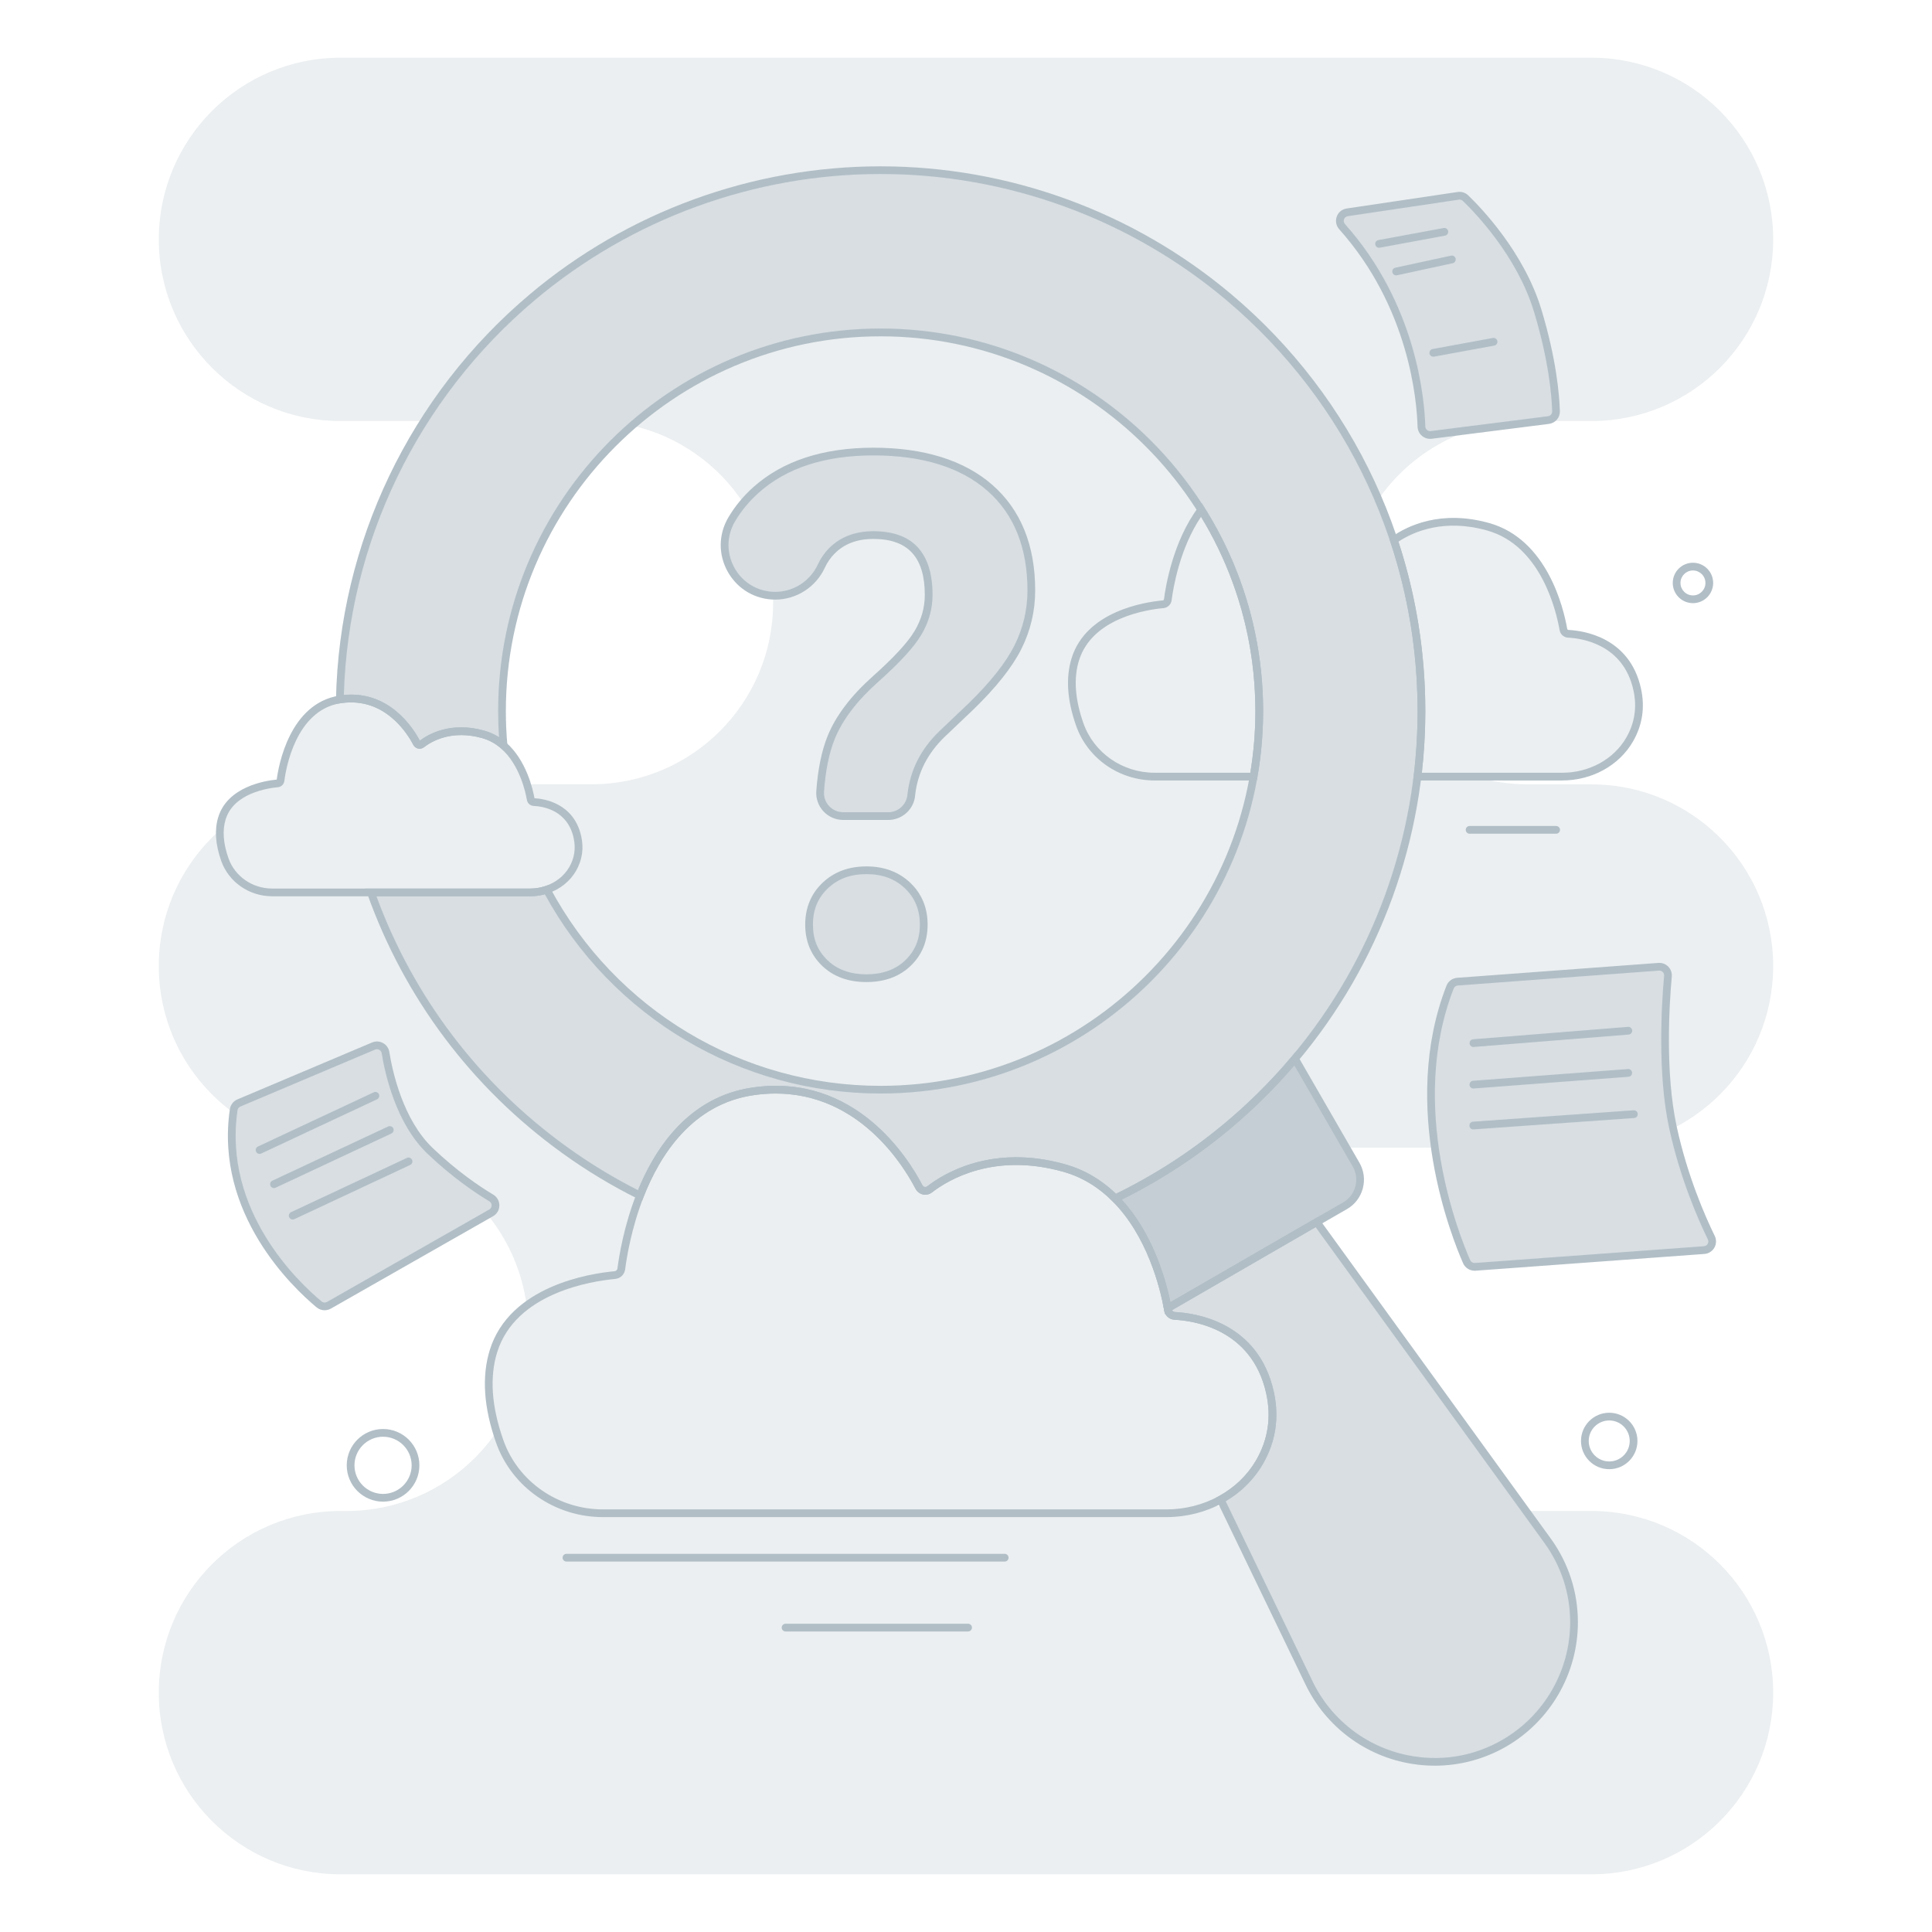
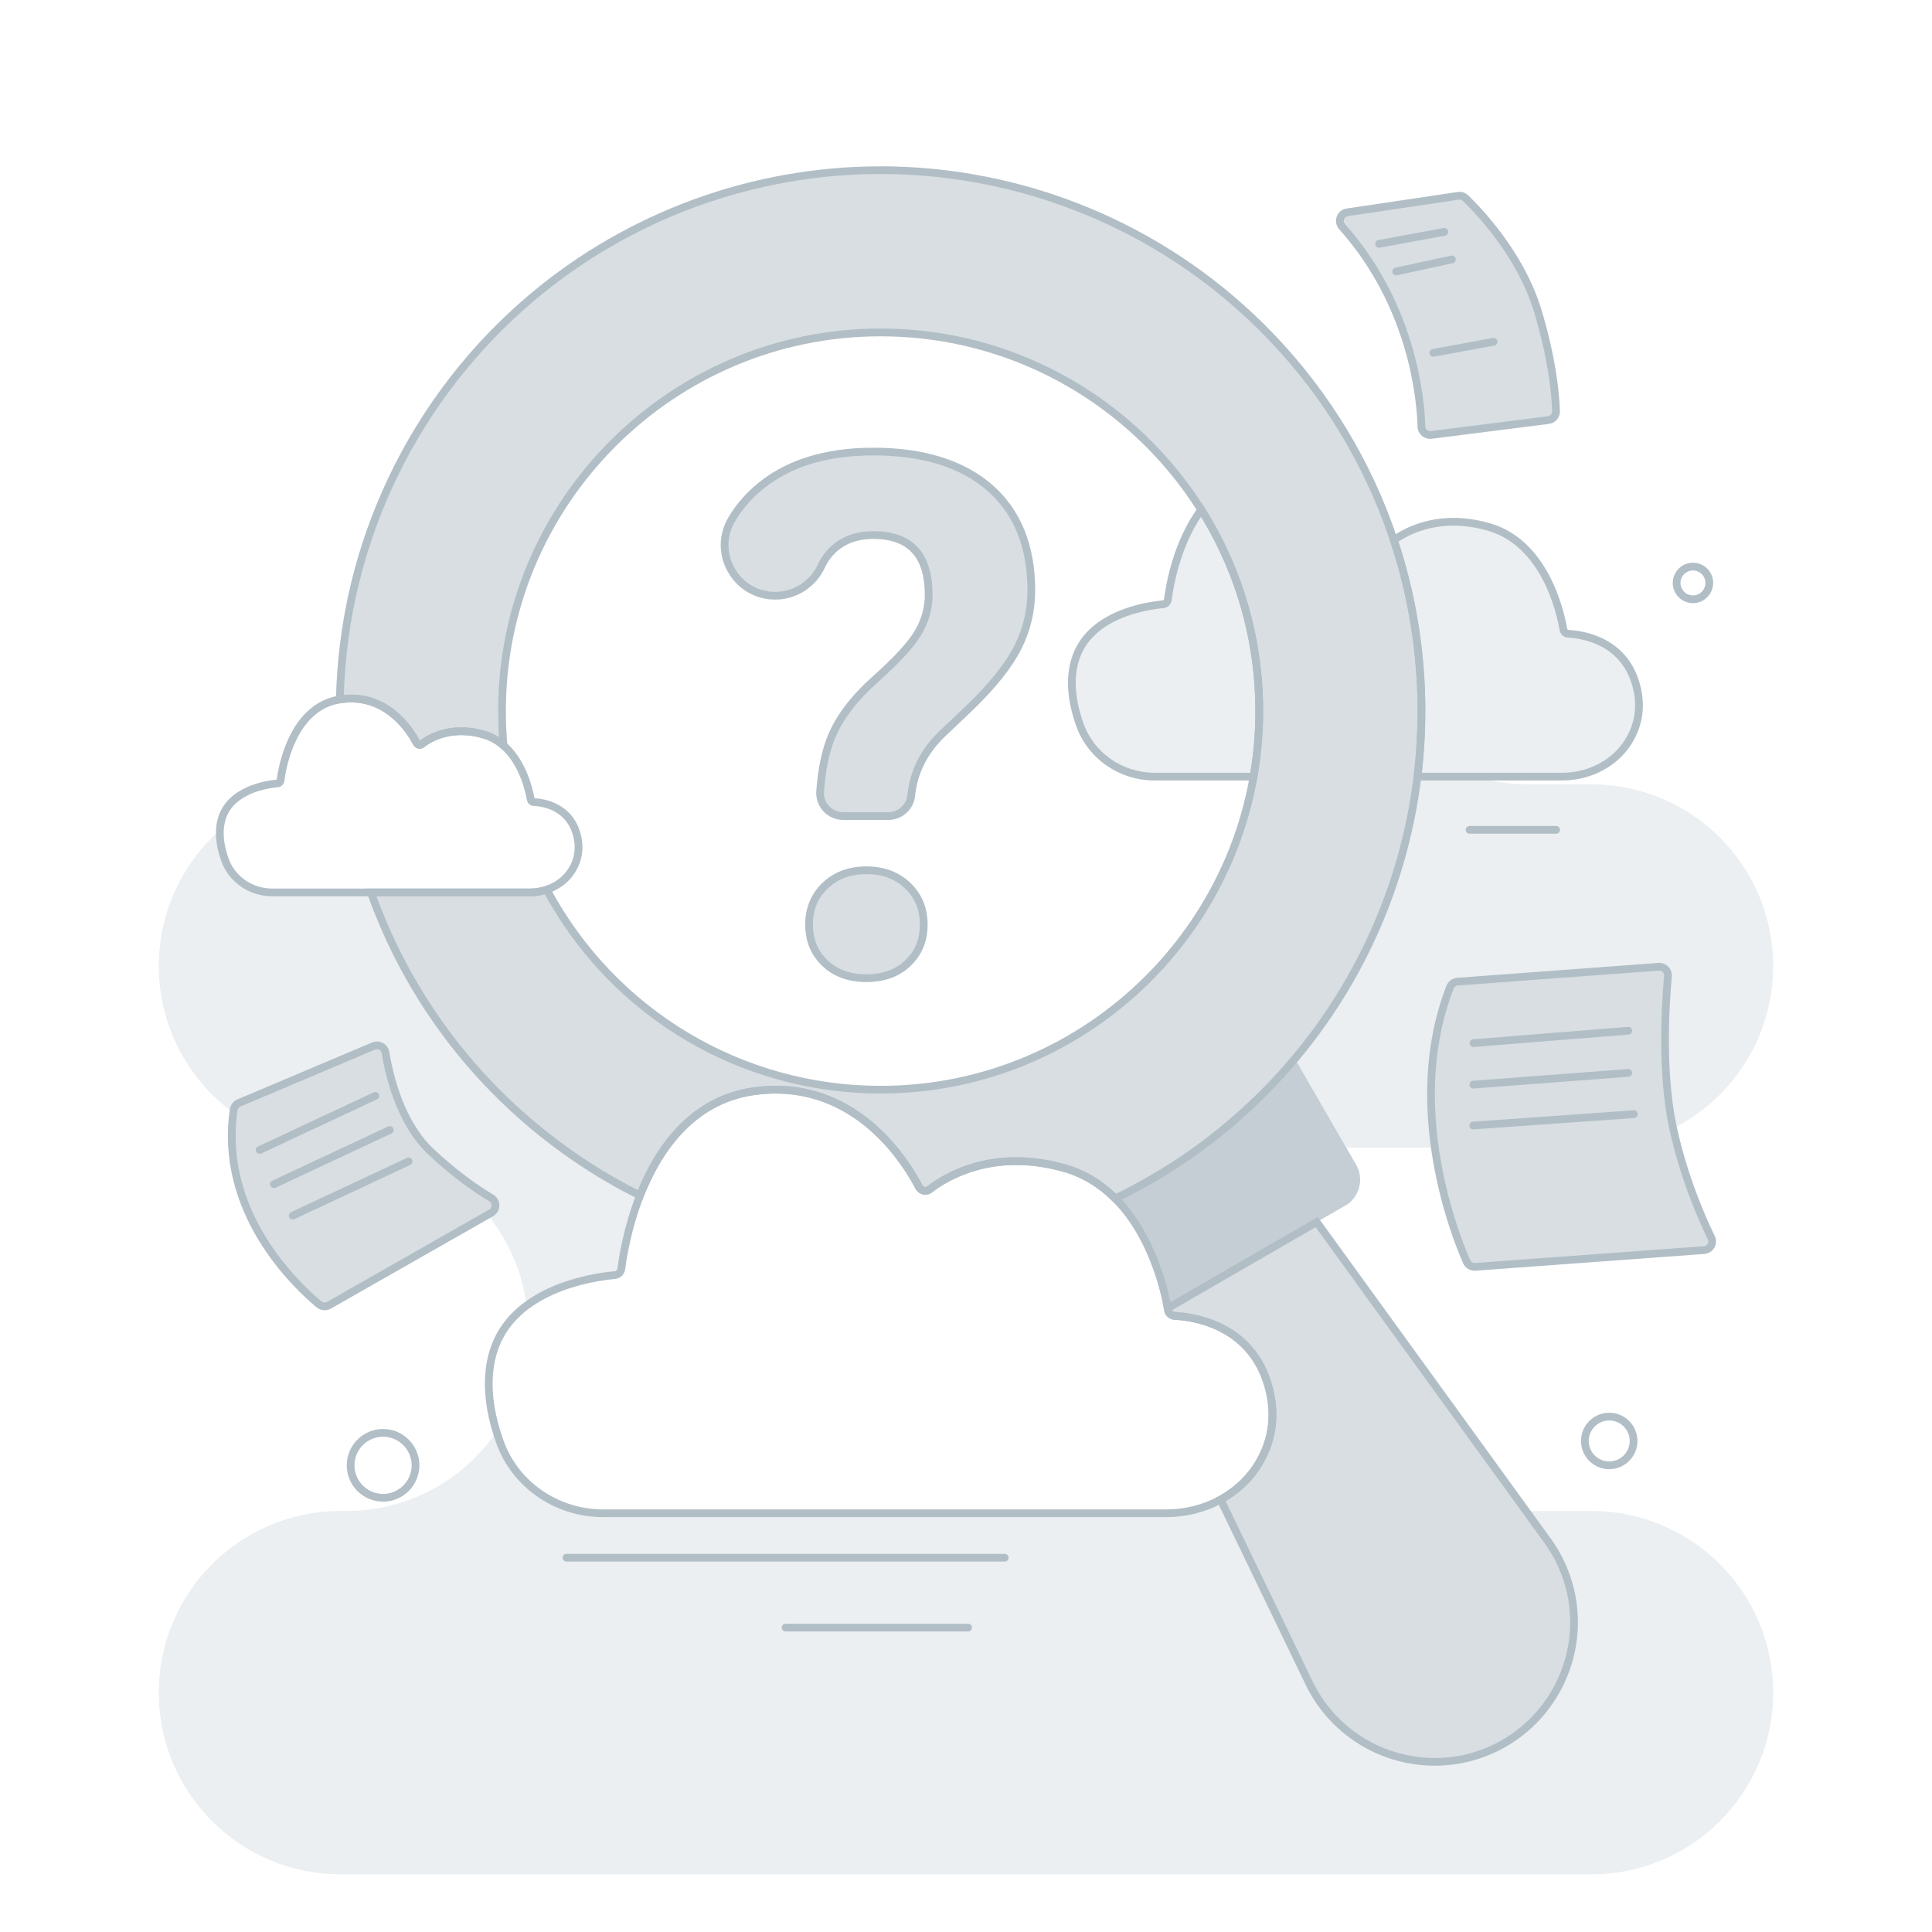
<svg xmlns="http://www.w3.org/2000/svg" id="no-result-found" viewBox="0 0 1000 1000">
  <g>
    <g>
      <g>
        <g style="opacity:.25">
          <path d="m621.8,263.84c19,30.19,29.98,65.92,29.98,104.2,0,11.58-1.01,22.91-2.93,33.93h-51.23c-17.27,0-32.99-10.65-38.72-26.95-3.69-10.44-5.78-22.55-2.35-33.68,7.22-23.45,37.12-27.82,45.47-28.58,1.26-.12,2.26-1.06,2.43-2.31.89-7,4.65-29.58,17.35-46.62Z" style="fill:#b1bec6;stroke-width:0" />
        </g>
        <g style="opacity:.25">
          <path d="m843.45,382.87c-7.09,12.2-20.72,19.1-34.82,19.1h-74.93c1.34-11.13,2.04-22.45,2.04-33.93,0-30.93-5.01-60.69-14.28-88.51,7.32-5.15,24.24-13.78,48.84-6.87,29.25,8.22,37.3,43.98,38.92,53.19.22,1.25,1.28,2.14,2.56,2.21,7.25.34,30.05,3.45,35.62,28.71,2.34,10.55.03,19.24-3.95,26.1Z" style="fill:#b1bec6;stroke-width:0" />
        </g>
        <g>
          <g style="opacity:.5">
            <path d="m636.01,153.79c-48.7-40.99-111.56-65.72-180.22-65.72s-131.51,24.73-180.21,65.72c-59.55,50.16-97.91,124.68-99.67,208.23.19-.03.4-.06.61-.09,23.63-3.36,35.87,16.28,39.19,22.65.49.96,1.68,1.24,2.53.59,3.94-3.06,15.08-9.8,31.88-5.07,4.14,1.16,7.62,3.2,10.52,5.73-.53-5.86-.8-11.8-.8-17.8,0-108.23,87.74-195.97,195.96-195.97s196,87.74,196,195.97-87.76,195.98-196,195.98c-74.79,0-139.8-41.91-172.82-103.53-2.75.94-5.67,1.42-8.62,1.42h-82.37c19.17,53.88,54.38,100.15,99.86,133.06,12.4,8.98,25.58,16.97,39.42,23.84,9.2-23.57,26.54-49.4,58.75-53.97,51.66-7.32,78.37,35.56,85.61,49.5,1.07,2.07,3.67,2.71,5.52,1.28,8.61-6.65,32.94-21.39,69.65-11.06,10.76,3.02,19.45,8.75,26.45,15.77,14.96-7.22,29.17-15.71,42.49-25.36,11.17-8.07,21.68-16.95,31.52-26.52,6.66-6.49,13.01-13.31,19-20.47,40.88-48.63,65.49-111.42,65.49-179.94,0-85.98-38.75-162.89-99.73-214.25Z" style="fill:#b1bec6;stroke-width:0" />
          </g>
          <path d="m576.83,622.76l-1-1.01c-7.42-7.45-16.02-12.58-25.57-15.26-35.72-10.05-59.38,4.15-67.89,10.72-1.34,1.03-3.04,1.42-4.66,1.05-1.66-.37-3.06-1.46-3.86-2.99-6.84-13.17-33.1-55.6-83.56-48.44-32.01,4.54-48.76,31.17-57.17,52.71l-.79,2.04-1.96-.97c-13.81-6.85-27.17-14.93-39.7-24.01-46.6-33.72-81.38-80.06-100.57-134.01l-.95-2.67h85.21c2.75,0,5.43-.44,7.97-1.31l1.61-.55.8,1.5c33.87,63.21,99.41,102.47,171.05,102.47,106.97,0,194-87.02,194-193.98s-87.03-193.97-194-193.97-193.96,87.02-193.96,193.97c0,5.87.27,11.8.79,17.62l.45,4.96-3.75-3.27c-2.9-2.53-6.18-4.31-9.75-5.31-15.93-4.48-26.37,1.81-30.11,4.73-.89.68-2,.92-3.06.68-1.07-.24-1.97-.95-2.48-1.94-3.05-5.86-14.75-24.76-37.13-21.59l-2.94.4.05-2.33c1.7-80.98,38.29-157.43,100.38-209.72,50.71-42.69,115.17-66.19,181.5-66.19s130.8,23.51,181.51,66.19h0c63.83,53.76,100.45,132.41,100.45,215.78,0,66.26-23.42,130.62-65.96,181.23-5.89,7.04-12.33,13.98-19.13,20.62-9.97,9.71-20.66,18.7-31.75,26.71-13.42,9.72-27.82,18.32-42.79,25.54l-1.28.62Zm-50.84-23.76c7.66,0,16.12,1.05,25.35,3.64,9.78,2.75,18.62,7.88,26.3,15.28,14.31-6.99,28.07-15.25,40.92-24.57,10.93-7.9,21.46-16.76,31.3-26.34,6.71-6.54,13.06-13.38,18.86-20.32,41.93-49.89,65.03-113.34,65.03-178.66,0-82.19-36.09-159.72-99.02-212.72-49.99-42.08-113.54-65.25-178.94-65.25s-128.93,23.17-178.92,65.25c-60.62,51.05-96.58,125.45-98.9,204.42,23.46-2.34,35.84,17,39.35,23.62,4.44-3.36,16.05-10.04,33.34-5.18,2.7.76,5.26,1.9,7.64,3.41-.3-4.5-.46-9.05-.46-13.56,0-109.16,88.8-197.97,197.96-197.97s198,88.81,198,197.97-88.82,197.98-198,197.98c-72.57,0-139.01-39.47-173.79-103.13-2.47.68-5.03,1.03-7.64,1.03h-79.52c19.11,52.04,53.01,96.75,98.19,129.44,11.77,8.53,24.28,16.15,37.2,22.7,9.05-22.15,26.61-48.51,59.52-53.18,53.07-7.52,80.52,36.8,87.67,50.56.25.48.68.82,1.18.93.47.11.95,0,1.35-.32,6.77-5.23,22.62-15.04,46.06-15.04Z" style="fill:#b1bec6;stroke-width:0" />
          <g style="opacity:.5">
            <path d="m814.72,839.7c0,24.78-12.74,49.06-36.04,62.55-14.99,8.66-31.7,11.32-47.46,8.76-22.43-3.55-42.9-17.66-53.63-39.87l-37.59-77.91-8.22-17.04c8.22-4.48,15.24-11.01,20.08-19.32,5.5-9.47,8.69-21.5,5.47-36.08-7.72-34.9-39.23-39.2-49.24-39.68-1.77-.08-3.23-1.3-3.54-3.05-.05-.3-.1-.62-.17-.96l77.13-44.57,102.78,141.86,16.69,23.04c9.31,12.84,13.72,27.65,13.72,42.25Z" style="fill:#b1bec6;stroke-width:0" />
          </g>
          <path d="m742.6,913.92c-3.91,0-7.82-.31-11.7-.94-23.95-3.79-44.55-19.11-55.11-40.97l-46.64-96.66,1.67-.91c8.14-4.44,14.82-10.86,19.31-18.57,6.2-10.68,7.96-22.33,5.25-34.64-7.44-33.62-38.15-37.67-47.38-38.11-2.71-.12-4.94-2.05-5.41-4.69l-.05-.29c-.04-.21-.07-.42-.11-.64l-.27-1.4,79.93-46.18,120.53,166.36c9.22,12.73,14.1,27.74,14.1,43.42,0,26.42-14.19,51.05-37.04,64.28-11.32,6.54-24.16,9.95-37.09,9.95Zm-108.2-136.91l44.99,93.26c9.99,20.69,29.48,35.18,52.14,38.76,16.05,2.6,32-.34,46.15-8.52,21.61-12.51,35.04-35.82,35.04-60.82,0-14.83-4.61-29.03-13.34-41.07l-118.41-163.44-74.31,42.94c.26.58.83.97,1.53,1,9.96.47,43.06,4.85,51.11,41.24,2.94,13.32,1.02,25.94-5.7,37.51-4.55,7.82-11.16,14.4-19.2,19.13Z" style="fill:#b1bec6;stroke-width:0" />
          <g style="opacity:.75">
            <path d="m696.21,624.1l-3.28,1.87-11.4,6.57-77.13,44.57c-1.88-10.25-8.51-38.09-27.16-56.78,14.96-7.22,29.17-15.71,42.49-25.36,11.17-8.07,21.68-16.95,31.52-26.52,6.66-6.49,13.01-13.31,19-20.47l27.13,47,4.52,7.83c4.31,7.45,1.76,17.01-5.69,21.3Z" style="fill:#b1bec6;stroke-width:0" />
          </g>
-           <path d="m602.94,680.26l-.51-2.79c-1.97-10.71-8.51-37.59-26.61-55.73l-1.99-1.99,2.53-1.22c14.77-7.12,28.96-15.59,42.19-25.18,10.93-7.9,21.46-16.76,31.3-26.34,6.71-6.54,13.06-13.38,18.86-20.32l1.83-2.2,33.08,57.31c2.35,4.07,2.98,8.81,1.76,13.36-1.22,4.54-4.12,8.33-8.19,10.67h0s-3.28,1.88-3.28,1.88l-11.39,6.57-79.59,45.99Zm-22.36-59.34c16.07,17.37,22.75,41.08,25.24,53.05l74.71-43.17,14.68-8.44c3.13-1.8,5.38-4.73,6.32-8.23.94-3.52.46-7.18-1.36-10.33l-30.23-52.37c-5.38,6.3-11.19,12.49-17.29,18.44-9.97,9.71-20.66,18.7-31.75,26.71-12.68,9.19-26.23,17.37-40.32,24.33Zm115.62,3.18h0,0Z" style="fill:#b1bec6;stroke-width:0" />
        </g>
        <g style="opacity:.25">
-           <path d="m651.87,756.87c-4.84,8.31-11.86,14.84-20.08,19.32-8.45,4.62-18.16,7.07-28.03,7.07h-291.6c-23.87,0-45.59-14.73-53.51-37.24-5.1-14.44-7.98-31.18-3.25-46.54,9.96-32.41,51.31-38.44,62.86-39.5,1.74-.17,3.11-1.46,3.34-3.2.8-6.26,3.25-21.57,9.67-37.97,9.2-23.57,26.54-49.4,58.75-53.97,51.66-7.32,78.37,35.56,85.61,49.5,1.07,2.07,3.67,2.71,5.52,1.28,8.61-6.65,32.94-21.39,69.65-11.06,10.76,3.02,19.45,8.75,26.45,15.77,18.65,18.69,25.27,46.53,27.16,56.78.06.34.12.66.17.96.31,1.74,1.77,2.97,3.54,3.05,10.02.48,41.52,4.78,49.24,39.68,3.21,14.57.03,26.6-5.47,36.08Z" style="fill:#b1bec6;stroke-width:0" />
-         </g>
+           </g>
        <g style="opacity:.25">
-           <path d="m296.38,449.83c-3.01,5.16-7.86,8.83-13.41,10.66-2.75.94-5.67,1.42-8.62,1.42h-133.49c-10.92,0-20.87-6.74-24.5-17.05-2.32-6.61-3.65-14.28-1.48-21.31,4.57-14.83,23.49-17.59,28.77-18.07.8-.08,1.43-.67,1.54-1.47.88-6.93,6.21-38.03,30.72-41.99.19-.03.4-.06.61-.09,23.63-3.36,35.87,16.28,39.19,22.65.49.96,1.68,1.24,2.53.59,3.94-3.06,15.08-9.8,31.88-5.07,4.14,1.16,7.62,3.2,10.52,5.73,10.05,8.76,13.31,23.39,14.09,27.92.14.8.81,1.36,1.61,1.39,4.59.22,19.01,2.18,22.55,18.16,1.47,6.67.01,12.18-2.5,16.52Z" style="fill:#b1bec6;stroke-width:0" />
-         </g>
+           </g>
        <path d="M650.53 403.97h-52.91c-18.34 0-34.66-11.37-40.61-28.29-4.66-13.18-5.46-24.93-2.37-34.93 7.54-24.51 38.04-29.14 47.2-29.98.34-.03.58-.26.63-.58.86-6.72 4.67-30.03 17.73-47.55l1.74-2.34 1.55 2.47c19.82 31.49 30.29 67.89 30.29 105.27 0 11.49-1 23.02-2.96 34.28l-.29 1.66Zm-28.85-136.52c-11.1 16.41-14.46 37.08-15.25 43.26-.29 2.19-2.03 3.85-4.23 4.05-8.54.78-36.93 5.04-43.74 27.17-2.83 9.16-2.04 20.07 2.32 32.42 5.39 15.32 20.19 25.62 36.84 25.62h49.54c1.74-10.5 2.62-21.24 2.62-31.93 0-35.62-9.71-70.33-28.1-100.58ZM808.63 403.97h-77.18l.27-2.24c1.34-11.14 2.02-22.48 2.02-33.69 0-30.08-4.77-59.65-14.17-87.87l-.47-1.41 1.22-.86c8.1-5.7 25.44-14.21 50.53-7.16 30.02 8.44 38.47 44.06 40.34 54.77.06.32.33.54.69.55 7.29.34 31.57 3.52 37.48 30.27 2.16 9.77.76 19.03-4.17 27.53h0c-7.2 12.4-21.21 20.1-36.55 20.1Zm-72.68-4h72.68c13.92 0 26.61-6.94 33.09-18.11 4.41-7.61 5.67-15.9 3.73-24.66-5.29-23.98-27.18-26.84-33.76-27.14-2.23-.11-4.05-1.7-4.43-3.86-1.77-10.13-9.72-43.81-37.49-51.61-22.3-6.27-37.96.52-45.93 5.75 9.23 28.2 13.9 57.7 13.9 87.7 0 10.63-.6 21.36-1.79 31.93Zm107.5-17.1h0 0ZM603.75 785.26h-291.6c-25.01 0-47.28-15.5-55.4-38.57-6.37-18.06-7.48-34.14-3.28-47.8 10.27-33.4 52.03-39.75 64.59-40.9.83-.08 1.43-.66 1.54-1.47.76-5.98 3.25-21.72 9.79-38.44 8.8-22.53 26.41-50.41 60.34-55.22 53.07-7.52 80.52 36.8 87.67 50.56.25.48.68.82 1.18.93.47.11.95 0 1.35-.32 8.99-6.94 33.94-21.94 71.41-11.4 10.22 2.87 19.41 8.35 27.32 16.29 18.89 18.93 25.67 46.75 27.71 57.83.04.23.09.48.13.71l.05.26c.14.79.81 1.35 1.65 1.39 9.96.47 43.06 4.85 51.11 41.24 2.94 13.32 1.02 25.94-5.7 37.51h0c-4.86 8.35-12.07 15.29-20.85 20.08-8.76 4.79-18.78 7.32-28.99 7.32Zm-202.26-219.24c-3.59 0-7.33.26-11.2.81-32.01 4.54-48.76 31.17-57.17 52.71-6.37 16.3-8.8 31.65-9.55 37.5-.35 2.66-2.47 4.68-5.14 4.94-11.94 1.09-51.6 7.07-61.14 38.09-3.94 12.82-2.86 28.06 3.23 45.29 7.56 21.48 28.31 35.9 51.63 35.9h291.6c9.54 0 18.9-2.36 27.08-6.83 8.14-4.44 14.82-10.86 19.31-18.57 6.2-10.68 7.96-22.33 5.25-34.64-7.44-33.62-38.15-37.67-47.38-38.11-2.71-.12-4.94-2.05-5.41-4.69l-.05-.29c-.04-.21-.07-.42-.11-.64-1.97-10.73-8.51-37.61-26.61-55.74-7.42-7.45-16.02-12.58-25.57-15.26-35.72-10.05-59.38 4.15-67.89 10.72-1.34 1.03-3.04 1.42-4.66 1.05-1.66-.37-3.06-1.46-3.86-2.99-6.32-12.16-29.17-49.25-72.35-49.25Zm250.38 190.85h0 0ZM274.34 463.91h-133.49c-11.91 0-22.52-7.39-26.38-18.39-2.99-8.51-3.5-16.1-1.51-22.56 4.85-15.75 24.08-18.86 30.27-19.45.93-7.08 6.57-39.3 32.35-43.46l.28-.04c.13-.02.27-.04.4-.06 24.57-3.5 37.46 16.63 41.05 23.41 4.44-3.36 16.05-10.04 33.34-5.18 4.14 1.16 7.94 3.23 11.29 6.15 10.42 9.08 13.85 24.05 14.71 28.83 5 .28 20.39 2.56 24.19 19.71 1.41 6.38.49 12.42-2.73 17.96h0c-3.15 5.4-8.3 9.5-14.51 11.56-2.94 1.01-6.06 1.52-9.25 1.52Zm-92.6-100.36c-1.59 0-3.24.11-4.96.36l-.62.09c-23.22 3.76-28.23 34.19-29 40.26-.22 1.72-1.59 3.04-3.33 3.21-5.3.48-22.87 3.09-27.05 16.67-1.73 5.62-1.24 12.37 1.46 20.06 3.31 9.4 12.39 15.71 22.61 15.71h133.49c2.75 0 5.43-.44 7.97-1.31 5.31-1.75 9.68-5.22 12.33-9.77h0c2.7-4.65 3.46-9.72 2.28-15.09-3.15-14.24-15.52-16.35-20.69-16.59-1.75-.08-3.18-1.33-3.49-3.04-.72-4.17-3.83-18.38-13.44-26.76-2.9-2.53-6.18-4.31-9.75-5.31-15.93-4.48-26.37 1.81-30.11 4.73-.89.68-2 .92-3.06.68-1.07-.24-1.97-.95-2.48-1.94-2.81-5.41-13.01-21.94-32.17-21.94Zm114.63 86.28h.01-.01Zm-78.91-66.17s0 0 0 0c0 0 0 0 0 0Z" style="fill:#b1bec6;stroke-width:0" />
      </g>
      <g style="opacity:.5">
        <path d="M512.37 252.53c-14.29-12.53-34.38-18.8-60.27-18.8s-45.89 6.6-60.73 19.8c-5.05 4.49-9.26 9.58-12.62 15.25-10.35 17.47 2.22 39.58 22.53 39.58h0c10.26 0 19.52-6.01 23.82-15.32 1.34-2.91 3.11-5.49 5.29-7.72 5.43-5.57 12.67-8.36 21.71-8.36 19.05 0 28.58 10.34 28.58 31.01 0 6.85-1.83 13.37-5.5 19.54-3.66 6.18-11.02 14.19-22.07 24.03-11.05 9.84-18.66 19.84-22.81 29.98-3.06 7.48-4.99 16.85-5.8 28.11-.49 6.91 5.02 12.78 11.94 12.78h23.31c6.31 0 11.53-4.89 11.94-11.19 1.34-11.98 6.65-22.43 15.94-31.35l14.84-14.12c11.6-11.25 19.72-21.48 24.36-30.71 4.64-9.23 6.96-19.04 6.96-29.43 0-22.86-7.14-40.55-21.43-53.08ZM448.44 450.44c-8.67 0-15.79 2.65-21.34 7.94-5.56 5.3-8.34 12.02-8.34 20.18s2.72 14.67 8.15 19.9c5.43 5.24 12.61 7.85 21.52 7.85s16.09-2.62 21.52-7.85c5.43-5.23 8.15-11.87 8.15-19.9s-2.78-14.88-8.34-20.18c-5.56-5.3-12.67-7.94-21.34-7.94Z" style="fill:#b1bec6;stroke-width:0" />
      </g>
      <g>
        <path d="M459.76 424.41h-23.31c-3.87 0-7.6-1.63-10.24-4.46-2.62-2.82-3.97-6.63-3.7-10.46.82-11.42 2.82-21.09 5.94-28.73 4.25-10.38 12.1-20.72 23.33-30.72 10.85-9.66 18.14-17.58 21.68-23.55 3.46-5.84 5.22-12.07 5.22-18.52 0-19.52-8.69-29.01-26.58-29.01-8.56 0-15.19 2.54-20.28 7.75-2.01 2.06-3.66 4.47-4.9 7.16-4.62 10.01-14.69 16.48-25.64 16.48-10.26 0-19.41-5.32-24.49-14.23-5.08-8.92-4.99-19.53.24-28.36 3.45-5.82 7.83-11.11 13.01-15.72 15.15-13.48 36.03-20.31 62.06-20.31s46.99 6.49 61.59 19.29h0c14.67 12.87 22.12 31.24 22.12 54.59 0 10.66-2.41 20.86-7.17 30.33-4.72 9.39-13.05 19.9-24.76 31.25l-14.85 14.13c-8.89 8.54-14.05 18.68-15.33 30.13-.47 7.23-6.59 12.96-13.93 12.96Zm-7.66-149.45c20.29 0 30.58 11.11 30.58 33.01 0 7.18-1.94 14.1-5.78 20.56-3.8 6.41-11.15 14.43-22.46 24.5-10.77 9.59-18.27 19.43-22.29 29.24-2.97 7.25-4.87 16.5-5.65 27.5-.2 2.77.74 5.41 2.64 7.45 1.91 2.05 4.51 3.19 7.31 3.19h23.31c5.24 0 9.6-4.09 9.95-9.32 1.4-12.49 6.96-23.45 16.55-32.67l14.85-14.13c11.37-11.02 19.43-21.17 23.96-30.16 4.48-8.91 6.75-18.51 6.75-28.53 0-22.15-6.98-39.5-20.75-51.58h0c-13.85-12.14-33.68-18.3-58.95-18.3s-45 6.49-59.4 19.3c-4.87 4.34-8.99 9.31-12.23 14.77-4.5 7.59-4.57 16.69-.21 24.35 4.36 7.65 12.21 12.21 21.02 12.21 9.4 0 18.03-5.56 22.01-14.16 1.43-3.11 3.34-5.89 5.67-8.28 5.8-5.94 13.58-8.96 23.14-8.96ZM448.44 508.31c-9.41 0-17.12-2.83-22.91-8.41-5.82-5.6-8.76-12.78-8.76-21.34s3.01-15.96 8.96-21.62c5.91-5.64 13.56-8.49 22.72-8.49s16.8 2.86 22.72 8.49c5.94 5.67 8.96 12.94 8.96 21.62s-2.95 15.74-8.76 21.34c-5.79 5.58-13.5 8.41-22.91 8.41Zm0-55.87c-8.21 0-14.74 2.42-19.96 7.39-5.19 4.95-7.71 11.07-7.71 18.73s2.47 13.58 7.54 18.46c5.02 4.84 11.8 7.29 20.14 7.29s15.11-2.45 20.14-7.29c5.07-4.89 7.54-10.92 7.54-18.46s-2.52-13.78-7.71-18.73c-5.22-4.97-11.75-7.39-19.96-7.39Z" style="fill:#b1bec6;stroke-width:0" />
      </g>
      <g>
        <path d="M520.03 808.26h-226.84c-1.1 0-2-.9-2-2s.9-2 2-2h226.84c1.1 0 2 .9 2 2s-.9 2-2 2ZM501.08 844.44h-94.47c-1.1 0-2-.9-2-2s.9-2 2-2h94.47c1.1 0 2 .9 2 2s-.9 2-2 2ZM805.45 431.53h-44.79c-1.1 0-2-.9-2-2s.9-2 2-2h44.79c1.1 0 2 .9 2 2s-.9 2-2 2Z" style="fill:#b1bec6;stroke-width:0" />
      </g>
      <g style="opacity:.5">
        <path d="m123.66,570.9l69.72-29.48c2.68-1.13,5.71.54,6.17,3.41,1.79,11.13,7.39,35.97,23.15,50.94,12.88,12.23,24.56,20.08,31.59,24.28,2.95,1.76,2.9,6.04-.08,7.74l-83.95,47.81c-1.62.92-3.64.75-5.07-.44-10.62-8.83-52.05-47.06-44.23-100.74.23-1.57,1.24-2.91,2.7-3.53Z" style="fill:#b1bec6;stroke-width:0" />
      </g>
      <g style="opacity:.5">
        <path d="m754.4,508.11l104.13-7.71c2.76-.2,5.05,2.11,4.8,4.87-1.21,13.39-3.62,49.72,2.61,78.41,5.62,25.84,15.01,47.09,19.82,56.95,1.39,2.85-.54,6.2-3.71,6.43l-118.5,8.67c-1.9.14-3.67-.93-4.43-2.67-6.37-14.47-32.55-80.69-8.56-142.13.62-1.59,2.13-2.68,3.83-2.8Z" style="fill:#b1bec6;stroke-width:0" />
      </g>
      <g style="opacity:.5">
        <path d="m697.34,109.91l57.46-8.55c1.38-.21,2.77.24,3.78,1.21,6.21,5.97,28.44,28.87,37.34,58.23,7.74,25.56,9.24,44.19,9.5,52.03.08,2.32-1.62,4.31-3.92,4.6l-60.72,7.7c-2.63.33-4.97-1.68-5.05-4.33-.43-15.26-4.81-62.85-41.06-103.45-2.38-2.66-.86-6.9,2.67-7.42Z" style="fill:#b1bec6;stroke-width:0" />
      </g>
      <path d="M168.04 678.19c-1.48 0-2.96-.5-4.14-1.48-12.53-10.41-52.8-48.58-44.93-102.57.33-2.26 1.82-4.21 3.9-5.08h0l69.72-29.48c1.85-.78 3.91-.67 5.67.3 1.75.97 2.94 2.66 3.26 4.64 1.62 10.07 7.05 35.08 22.56 49.81 12.53 11.91 23.9 19.63 31.23 24.01 2 1.2 3.18 3.3 3.16 5.63-.02 2.33-1.25 4.41-3.28 5.56l-83.95 47.81c-.99.57-2.1.84-3.21.84Zm-43.61-105.45c-.81.34-1.37 1.08-1.5 1.98-7.57 51.93 31.4 88.84 43.53 98.92.78.65 1.91.75 2.8.24l83.95-47.82c1.12-.64 1.25-1.7 1.26-2.13 0-.43-.1-1.5-1.21-2.16-7.5-4.49-19.14-12.39-31.94-24.55-16.39-15.57-22.07-41.6-23.75-52.07-.12-.76-.58-1.41-1.25-1.78-.67-.37-1.46-.41-2.17-.11l-69.72 29.48ZM763.23 657.72c-2.55 0-4.9-1.51-5.94-3.88-5.72-13.01-33.04-81.07-8.59-143.66.89-2.29 3.07-3.88 5.55-4.07h0l104.13-7.71c1.91-.14 3.77.56 5.11 1.92 1.33 1.36 2 3.23 1.83 5.12-1.27 14-3.56 49.6 2.57 77.8 5.53 25.42 14.69 46.31 19.67 56.49.94 1.93.87 4.2-.21 6.07-1.08 1.87-3 3.08-5.15 3.24l-118.5 8.67c-.16.01-.31.02-.47.02Zm-8.68-147.62c-.95.07-1.78.67-2.12 1.54-23.87 61.12 2.91 127.84 8.53 140.6.42.96 1.4 1.57 2.46 1.48l118.5-8.67c.84-.06 1.56-.51 1.98-1.24.42-.72.44-1.57.08-2.32-5.05-10.35-14.36-31.57-19.98-57.4-6.25-28.75-3.93-64.83-2.65-79.01.07-.73-.18-1.43-.7-1.96-.51-.52-1.23-.79-1.96-.74l-104.13 7.71ZM740.22 227.16c-1.54 0-3.04-.55-4.22-1.56-1.39-1.19-2.22-2.92-2.27-4.76-.39-13.75-4.46-61.75-40.56-102.18-1.59-1.79-2.08-4.29-1.27-6.54.82-2.27 2.74-3.84 5.13-4.2l57.46-8.55c2-.3 3.99.34 5.46 1.75 6.61 6.36 28.88 29.42 37.87 59.1 7.66 25.29 9.29 43.77 9.58 52.54.11 3.37-2.33 6.23-5.67 6.65l-60.72 7.7c-.27.03-.54.05-.81.05Zm15.24-123.85c-.12 0-.25 0-.37.03l-57.46 8.55c-.91.14-1.65.73-1.96 1.6-.32.88-.13 1.81.49 2.51 37 41.44 41.17 90.64 41.57 104.73.02.72.33 1.37.87 1.83.54.46 1.22.67 1.92.58l60.72-7.7c1.28-.16 2.21-1.26 2.17-2.55-.28-8.57-1.88-26.66-9.41-51.51-8.71-28.75-30.38-51.18-36.82-57.37-.47-.45-1.09-.7-1.73-.7Zm-58.12 6.6h0 0Z" style="fill:#b1bec6;stroke-width:0" />
      <g>
        <path d="M713.8 128.24c-.95 0-1.79-.67-1.96-1.64-.2-1.09.52-2.13 1.6-2.33l33.78-6.24c1.09-.2 2.13.52 2.33 1.6.2 1.09-.52 2.13-1.6 2.33l-33.78 6.24c-.12.02-.25.03-.37.03ZM722.64 142.53c-.92 0-1.75-.64-1.95-1.58-.23-1.08.45-2.14 1.53-2.38l28.84-6.24c1.08-.24 2.14.45 2.38 1.53.23 1.08-.45 2.14-1.53 2.38l-28.84 6.24c-.14.03-.29.05-.42.05ZM741.87 184.63c-.95 0-1.79-.68-1.96-1.64-.2-1.09.52-2.13 1.61-2.33l31.18-5.72c1.09-.2 2.13.52 2.33 1.61.2 1.09-.52 2.13-1.61 2.33l-31.18 5.72c-.12.02-.24.03-.36.03Z" style="fill:#b1bec6;stroke-width:0" />
      </g>
      <g>
        <path d="M134.36 597.25c-.75 0-1.47-.43-1.81-1.15-.47-1-.04-2.19.96-2.66l59.94-28.06c1-.47 2.19-.04 2.66.96.47 1 .04 2.19-.96 2.66l-59.94 28.06c-.27.13-.56.19-.85.19ZM141.81 614.94c-.75 0-1.47-.43-1.81-1.15-.47-1-.04-2.19.96-2.66l59.94-28.06c1-.47 2.19-.04 2.66.96.47 1 .04 2.19-.96 2.66l-59.94 28.06c-.27.13-.56.19-.85.19ZM151.51 631.22c-.75 0-1.47-.43-1.81-1.15-.47-1-.04-2.19.96-2.66l59.94-28.06c1-.47 2.19-.04 2.66.96.47 1 .04 2.19-.96 2.66l-59.94 28.06c-.27.13-.56.19-.85.19Z" style="fill:#b1bec6;stroke-width:0" />
      </g>
      <g>
        <path d="M762.66 541.92c-1.03 0-1.91-.79-1.99-1.84-.09-1.1.73-2.06 1.83-2.15l80.16-6.42c1.08-.1 2.06.73 2.15 1.83.09 1.1-.73 2.06-1.83 2.15l-80.16 6.42c-.05 0-.11 0-.16 0ZM762.61 563.41c-1.04 0-1.91-.8-1.99-1.85-.08-1.1.74-2.06 1.84-2.15l80.16-6.07c1.1-.09 2.06.74 2.15 1.84.08 1.1-.74 2.06-1.84 2.15l-80.16 6.07c-.05 0-.1 0-.15 0ZM762.56 584.58c-1.04 0-1.92-.8-1.99-1.86-.08-1.1.75-2.06 1.85-2.14l83.13-5.89c1.12-.07 2.06.75 2.14 1.85.08 1.1-.75 2.06-1.85 2.14l-83.13 5.89s-.1 0-.14 0Z" style="fill:#b1bec6;stroke-width:0" />
      </g>
    </g>
    <path d="M198.27 777.25c-10.37 0-18.8-8.43-18.8-18.8s8.43-18.8 18.8-18.8 18.8 8.43 18.8 18.8-8.43 18.8-18.8 18.8Zm0-33.6c-8.16 0-14.8 6.64-14.8 14.8s6.64 14.8 14.8 14.8 14.8-6.64 14.8-14.8-6.64-14.8-14.8-14.8ZM876.27 312.19c-5.77 0-10.46-4.69-10.46-10.46s4.69-10.46 10.46-10.46 10.46 4.69 10.46 10.46-4.69 10.46-10.46 10.46Zm0-16.92c-3.56 0-6.46 2.9-6.46 6.46s2.9 6.46 6.46 6.46 6.46-2.9 6.46-6.46-2.9-6.46-6.46-6.46ZM832.93 760.45c-8.06 0-14.61-6.55-14.61-14.61s6.55-14.61 14.61-14.61 14.61 6.55 14.61 14.61-6.55 14.61-14.61 14.61Zm0-25.22c-5.85 0-10.61 4.76-10.61 10.61s4.76 10.61 10.61 10.61 10.61-4.76 10.61-10.61-4.76-10.61-10.61-10.61Z" style="fill:#b1bec6;stroke-width:0" />
  </g>
  <g>
    <g style="opacity:.25">
-       <path d="m176.23,217.92h43.24c15.36-24.14,34.31-45.77,56.1-64.13,48.7-40.99,111.57-65.72,180.21-65.72s131.53,24.73,180.22,65.72c33.4,28.13,60.12,63.93,77.46,104.68,3.23-4.66,6.86-9.02,10.85-13.01,10.41-10.41,23.26-18.39,37.62-23.02l-21.17,2.68c-2.63.33-4.97-1.68-5.05-4.33-.43-15.26-4.81-62.85-41.06-103.45-2.38-2.66-.86-6.9,2.67-7.42l57.46-8.55c1.38-.21,2.77.24,3.78,1.21,6.21,5.97,28.44,28.87,37.34,58.23,7.74,25.56,9.24,44.19,9.5,52.03.08,2.32-1.62,4.31-3.92,4.6l-3.87.49h26.15c25.97,0,49.47-10.53,66.49-27.54,17.01-17.02,27.54-40.52,27.54-66.49,0-51.93-42.11-94.03-94.03-94.03H176.23c-25.97,0-49.47,10.53-66.49,27.54-17.01,17.02-27.54,40.52-27.54,66.49,0,51.93,42.11,94.03,94.03,94.03Z" style="fill:#b1bec6;stroke-width:0" />
-     </g>
+       </g>
    <g style="opacity:.25">
-       <path d="m282.97,460.49c33.02,61.62,98.03,103.53,172.82,103.53,96.67,0,176.99-69.99,193.06-162.05h-51.22c-17.27,0-32.99-10.65-38.72-26.95-3.69-10.44-5.78-22.55-2.35-33.68,7.22-23.45,37.12-27.82,45.47-28.58,1.26-.12,2.26-1.06,2.43-2.31.89-6.99,4.65-29.58,17.34-46.62-34.69-55.13-96.07-91.78-166.01-91.78-49.26,0-94.27,18.18-128.7,48.2,24.02,5.47,44.53,20.13,57.66,40.09,2.02-2.4,4.23-4.68,6.63-6.82,14.84-13.2,35.08-19.8,60.73-19.8s45.98,6.27,60.27,18.8c14.29,12.53,21.43,30.23,21.43,53.08,0,10.39-2.32,20.2-6.96,29.43-4.64,9.23-12.76,19.47-24.36,30.71l-14.84,14.12c-9.28,8.92-14.59,19.38-15.94,31.35-.41,6.29-5.64,11.19-11.94,11.19h-23.31c-6.93,0-12.44-5.87-11.94-12.78.8-11.26,2.74-20.63,5.8-28.11,4.15-10.14,11.75-20.14,22.81-29.98,11.05-9.84,18.41-17.85,22.07-24.03,3.66-6.18,5.5-12.69,5.5-19.54,0-20.67-9.53-31.01-28.58-31.01-9.04,0-16.28,2.79-21.71,8.35-2.18,2.23-3.94,4.81-5.29,7.72-4.3,9.31-13.57,15.32-23.82,15.32h0c-.41,0-.8-.02-1.2-.04.05,1.21.08,2.41.08,3.63,0,25.97-10.53,49.47-27.54,66.48-17.02,17.02-40.52,27.54-66.49,27.54h-33.33c1.07,3.38,1.65,6.2,1.92,7.79.14.8.81,1.36,1.61,1.39,4.59.22,19.01,2.18,22.55,18.16,1.47,6.67.01,12.18-2.5,16.52-3.01,5.16-7.86,8.83-13.41,10.66Zm144.13-2.11c5.56-5.3,12.67-7.94,21.34-7.94s15.78,2.65,21.34,7.94c5.56,5.3,8.34,12.02,8.34,20.18s-2.72,14.67-8.15,19.9c-5.44,5.24-12.61,7.85-21.52,7.85s-16.09-2.62-21.52-7.85c-5.44-5.23-8.15-11.87-8.15-19.9s2.78-14.88,8.34-20.18Z" style="fill:#b1bec6;stroke-width:0" />
-     </g>
+       </g>
    <g style="opacity:.25">
      <path d="m823.77,782.1h-33.89l11.12,15.35c9.31,12.84,13.72,27.65,13.72,42.25,0,24.78-12.74,49.06-36.04,62.55-14.99,8.66-31.7,11.32-47.46,8.76-22.43-3.55-42.9-17.66-53.63-39.87l-37.59-77.91-6.27-12.99c-2.33-.47-4.62-1.02-6.89-1.66-7.21,3.07-15.1,4.68-23.1,4.68h-291.6c-23.87,0-45.59-14.73-53.51-37.24-.57-1.62-1.11-3.27-1.62-4.94-3.31,4.83-7.04,9.35-11.17,13.47-17.02,17.01-40.54,27.54-66.49,27.54h-3.13c-25.97,0-49.47,10.52-66.49,27.54-17.01,17.01-27.54,40.51-27.54,66.48,0,51.94,42.11,94.03,94.03,94.03h647.54c25.97,0,49.47-10.53,66.49-27.54,17.01-17.01,27.54-40.52,27.54-66.49,0-51.93-42.11-94.02-94.03-94.02Z" style="fill:#b1bec6;stroke-width:0" />
    </g>
    <g style="opacity:.25">
      <path d="m120.76,575.93c.06-.5.13-1,.2-1.5.23-1.57,1.24-2.91,2.7-3.53l69.72-29.48c2.68-1.13,5.71.54,6.17,3.41,1.79,11.13,7.39,35.97,23.15,50.94,12.88,12.23,24.56,20.08,31.59,24.28,2.95,1.76,2.9,6.04-.08,7.74l-1.82,1.04c10.69,13.17,17.9,29.29,20.2,46.95,16.17-12.05,37.8-15.08,45.65-15.8,1.74-.17,3.11-1.46,3.34-3.2.8-6.26,3.25-21.57,9.67-37.97-13.84-6.87-27.01-14.86-39.42-23.84-45.49-32.91-80.7-79.19-99.86-133.06h-51.11c-10.92,0-20.87-6.74-24.5-17.05-1.66-4.73-2.81-10-2.54-15.2-1.4,1.24-2.77,2.52-4.09,3.84-17.01,17.02-27.54,40.54-27.54,66.49,0,31.19,15.19,58.82,38.57,75.93Z" style="fill:#b1bec6;stroke-width:0" />
    </g>
    <g style="opacity:.25">
      <path d="m823.77,405.97h-32.96c-9.46,0-18.59-1.4-27.2-4h-29.92c.05-.37.08-.75.13-1.13-6.5,55.68-29.32,106.38-63.58,147.13l26.59,46.06h45.77c-3.51-24.95-3.2-54.55,7.96-83.12.62-1.59,2.13-2.68,3.83-2.8l104.13-7.71c2.76-.2,5.05,2.11,4.8,4.87-1.21,13.39-3.62,49.72,2.61,78.41.03.12.05.24.08.36,9-4.54,17.18-10.47,24.24-17.53,17.01-17.02,27.54-40.52,27.54-66.49,0-51.93-42.11-94.03-94.03-94.03Z" style="fill:#b1bec6;stroke-width:0" />
    </g>
  </g>
</svg>